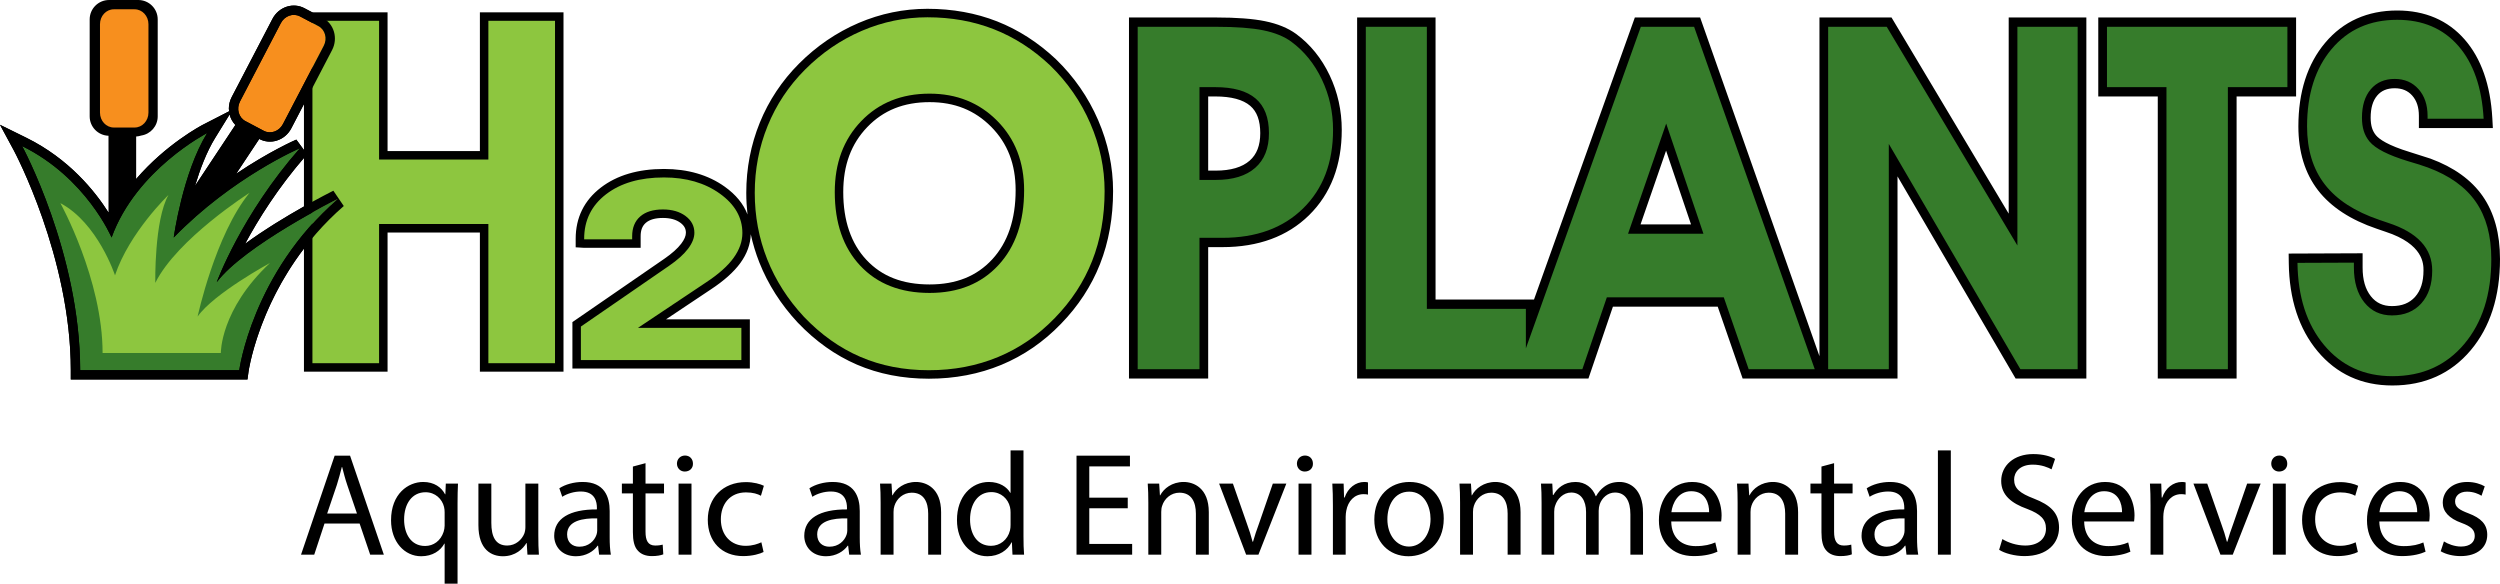
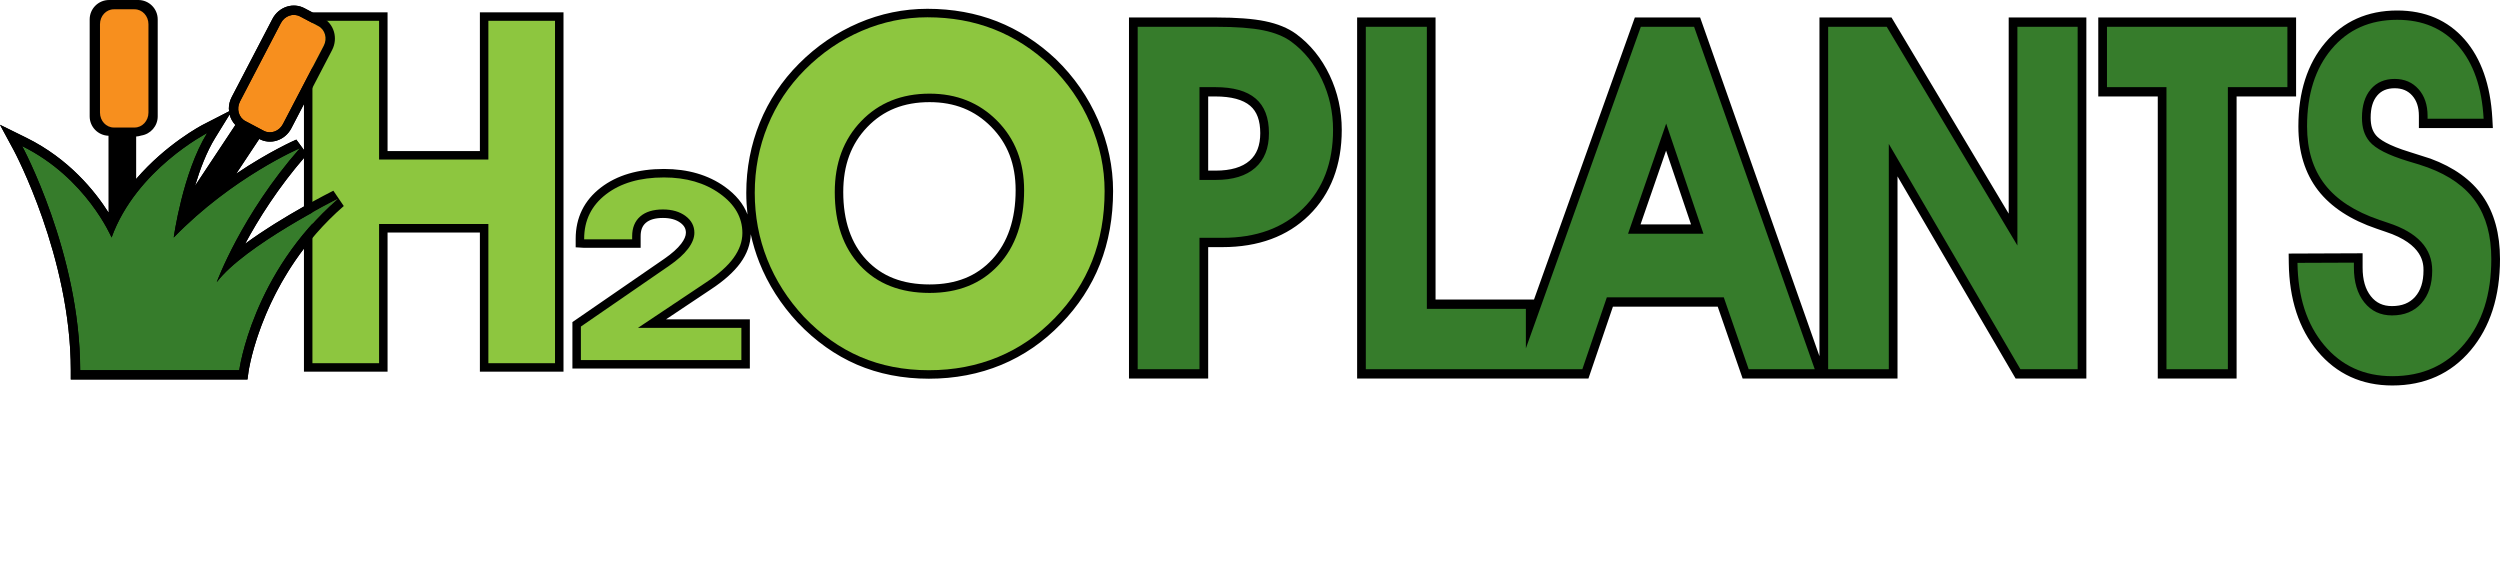
<svg xmlns="http://www.w3.org/2000/svg" preserveAspectRatio="xMidYMid" width="454" height="106" viewBox="0 0 454 106">
  <defs>
    <style>
      .cls-1 {
        fill: #000;
      }

      .cls-1, .cls-2, .cls-3, .cls-4 {
        fill-rule: evenodd;
      }

      .cls-2 {
        fill: #8dc63f;
      }

      .cls-3 {
        fill: #367c2b;
      }

      .cls-4 {
        fill: #f78f1e;
      }
    </style>
  </defs>
  <g>
    <path d="M439.270,21.051 C439.270,19.479 438.872,18.269 438.056,17.352 C437.256,16.458 436.215,16.026 434.872,16.026 C433.492,16.026 432.454,16.460 431.699,17.354 C430.898,18.300 430.512,19.615 430.512,21.371 C430.512,22.100 430.596,22.733 430.762,23.255 C430.918,23.745 431.157,24.181 431.484,24.577 C432.082,25.290 433.641,26.398 437.657,27.621 L441.387,28.811 C445.617,30.370 448.807,32.668 450.871,35.638 C452.948,38.633 454.001,42.466 454.001,47.031 C454.001,53.842 452.210,59.419 448.678,63.610 C445.104,67.854 440.315,70.003 434.446,70.003 C428.888,70.003 424.322,67.913 420.880,63.792 C417.488,59.731 415.725,54.340 415.641,47.756 L415.620,46.050 L429.050,45.995 L429.050,48.590 C429.050,50.823 429.542,52.531 430.557,53.808 C431.506,55.007 432.757,55.586 434.381,55.586 C436.198,55.586 437.570,55.038 438.579,53.910 C439.605,52.757 440.106,51.187 440.106,49.113 C440.106,47.931 440.106,44.338 433.228,42.092 L431.602,41.534 C426.875,39.932 423.298,37.588 420.963,34.569 C418.588,31.494 417.384,27.586 417.384,22.956 C417.384,16.713 419.022,11.600 422.255,7.765 C425.531,3.877 429.932,1.907 435.330,1.907 C440.403,1.907 444.526,3.678 447.580,7.170 C450.579,10.605 452.269,15.413 452.606,21.465 L452.704,23.257 L439.270,23.257 L439.270,21.051 ZM406.166,68.736 L391.852,68.736 C391.852,68.736 391.852,20.678 391.852,17.516 C389.546,17.516 381.046,17.516 381.046,17.516 L381.046,3.175 L416.970,3.175 L416.970,17.516 C416.970,17.516 408.467,17.516 406.166,17.516 C406.166,20.678 406.166,68.736 406.166,68.736 ZM344.588,32.029 C344.588,40.666 344.588,68.736 344.588,68.736 L331.842,68.736 L330.413,68.736 L316.460,68.736 C316.460,68.736 312.579,57.538 311.938,55.690 C310.071,55.690 294.787,55.690 292.905,55.690 C292.273,57.549 288.462,68.736 288.462,68.736 L278.678,68.736 L273.449,68.736 L246.453,68.736 L246.453,3.175 L260.696,3.175 C260.696,3.175 260.696,51.233 260.696,54.394 C263.206,54.394 277.305,54.394 278.576,54.394 L296.887,3.175 L308.744,3.175 L330.413,64.682 L330.413,3.175 L343.501,3.175 C343.501,3.175 360.296,31.290 364.779,38.795 C364.779,30.348 364.779,3.175 364.779,3.175 L378.882,3.175 L378.882,68.736 L366.032,68.736 C366.032,68.736 349.090,39.735 344.588,32.029 ZM302.559,27.358 C300.988,31.904 298.861,38.049 297.924,40.751 C300.463,40.751 304.569,40.751 307.089,40.751 C306.178,38.060 304.098,31.913 302.559,27.358 ZM221.993,44.878 C221.993,44.878 220.624,44.878 219.406,44.878 C219.406,47.795 219.406,68.736 219.406,68.736 L205.023,68.736 L205.023,3.175 L220.852,3.175 C224.553,3.175 227.535,3.400 229.717,3.846 C232.007,4.314 233.909,5.093 235.375,6.163 C237.947,8.054 239.994,10.579 241.462,13.671 C242.923,16.744 243.663,20.078 243.663,23.577 C243.663,29.996 241.662,35.215 237.714,39.091 C233.806,42.931 228.516,44.878 221.993,44.878 ZM227.036,19.213 C225.719,18.087 223.587,17.516 220.695,17.516 C220.695,17.516 220.044,17.516 219.406,17.516 C219.406,19.947 219.406,28.552 219.406,30.984 C220.086,30.984 220.775,30.984 220.775,30.984 C223.500,30.984 225.575,30.374 226.941,29.171 C228.233,28.036 228.861,26.405 228.861,24.185 C228.861,21.892 228.264,20.265 227.036,19.213 ZM192.666,58.815 C189.518,62.082 185.877,64.586 181.844,66.257 C177.816,67.927 173.391,68.774 168.691,68.774 C163.948,68.774 159.553,67.914 155.627,66.221 C151.707,64.530 148.089,61.962 144.862,58.575 C141.807,55.290 139.461,51.611 137.889,47.641 C137.234,45.986 136.722,44.280 136.337,42.535 C136.288,44.331 135.665,46.088 134.451,47.759 C133.274,49.379 131.464,50.998 129.080,52.563 C129.080,52.563 124.607,55.550 120.946,57.994 C126.351,57.994 136.173,57.994 136.173,57.994 L136.173,66.931 L103.950,66.931 L103.950,58.493 C103.950,58.493 120.640,46.995 120.641,46.995 C122.015,46.049 123.051,45.124 123.718,44.245 C124.276,43.509 124.559,42.844 124.559,42.268 C124.559,41.532 124.257,40.977 123.581,40.469 C122.794,39.879 121.719,39.580 120.388,39.580 C118.998,39.580 117.950,39.881 117.272,40.474 C116.636,41.033 116.340,41.803 116.340,42.901 L116.340,45.004 L106.083,45.004 L104.543,44.913 L104.543,43.372 C104.543,39.526 106.084,36.392 109.124,34.057 C112.038,31.819 115.890,30.683 120.571,30.683 C124.908,30.683 128.623,31.767 131.611,33.902 C133.638,35.350 135.018,37.039 135.747,38.948 C135.604,37.655 135.523,36.346 135.523,35.021 C135.523,30.574 136.349,26.286 137.978,22.278 C139.608,18.262 142.011,14.649 145.120,11.538 C148.294,8.360 151.924,5.884 155.908,4.178 L155.908,4.177 C159.904,2.466 164.113,1.598 168.415,1.598 C172.958,1.598 177.217,2.368 181.074,3.885 C184.932,5.403 188.517,7.707 191.747,10.746 C195.037,13.925 197.618,17.647 199.418,21.804 C201.221,25.973 202.136,30.308 202.136,34.690 C202.136,39.494 201.339,43.953 199.768,47.943 C198.192,51.942 195.800,55.602 192.666,58.815 ZM184.439,34.549 C184.439,29.818 182.987,26.049 180.001,23.028 C177.017,20.014 173.358,18.549 168.814,18.549 C164.129,18.549 160.430,20.027 157.505,23.068 C154.564,26.126 153.134,29.990 153.134,34.881 C153.134,40.078 154.553,44.224 157.352,47.204 L157.353,47.204 C160.163,50.199 163.913,51.655 168.814,51.655 C173.634,51.655 177.353,50.166 180.185,47.103 C183.007,44.048 184.439,39.824 184.439,34.549 ZM87.148,42.226 C84.748,42.226 72.781,42.226 70.381,42.226 C70.381,44.944 70.381,67.500 70.381,67.500 L55.197,67.500 L55.197,45.141 C46.773,56.195 45.157,67.312 45.138,67.449 L44.940,68.915 L12.855,68.915 L12.855,67.225 C12.855,46.697 2.621,27.520 2.518,27.328 L-0.005,22.657 L4.779,25.014 C12.531,28.835 17.246,34.718 19.703,38.590 C19.703,35.921 19.703,26.856 19.703,24.653 C17.806,24.594 16.285,23.044 16.285,21.136 L16.285,3.523 C16.285,1.577 17.865,-0.000 19.815,-0.000 L25.109,-0.000 C27.059,-0.000 28.640,1.577 28.640,3.523 L28.640,21.136 C28.640,22.895 27.346,24.349 25.657,24.612 C25.358,24.705 25.048,24.770 24.726,24.793 C24.726,26.341 24.726,28.986 24.726,32.501 C30.163,26.185 36.517,22.822 36.838,22.657 C36.838,22.657 40.620,20.717 41.619,20.203 C41.602,20.043 41.557,19.889 41.557,19.728 C41.557,19.026 41.724,18.311 42.071,17.643 L49.482,3.423 C50.035,2.360 50.993,1.552 52.113,1.202 C53.181,0.873 54.303,0.972 55.275,1.484 C55.275,1.484 55.954,1.843 56.700,2.237 L70.381,2.237 C70.381,2.237 70.381,24.718 70.381,27.436 C72.781,27.436 84.748,27.436 87.148,27.436 C87.148,24.718 87.148,2.237 87.148,2.237 L102.332,2.237 L102.332,67.500 L87.148,67.500 C87.148,67.500 87.148,44.944 87.148,42.226 ZM41.696,20.791 C40.928,22.035 39.076,25.041 39.076,25.041 C37.506,27.588 36.314,30.766 35.414,33.754 C38.892,28.505 41.824,24.082 42.744,22.694 C42.232,22.161 41.871,21.507 41.696,20.791 ZM55.197,18.897 L52.897,23.311 C52.344,24.376 51.383,25.186 50.261,25.530 C49.197,25.862 48.074,25.761 47.106,25.247 C47.106,25.247 47.079,25.234 47.078,25.234 C46.458,26.170 44.981,28.398 42.894,31.547 C48.900,27.506 53.539,25.469 53.810,25.352 L55.197,27.241 L55.197,18.897 ZM55.197,28.678 C50.340,34.316 46.830,39.965 44.513,44.271 C48.027,41.689 52.055,39.269 55.197,37.498 L55.197,28.678 Z" class="cls-1" />
    <path d="M198.336,47.377 C196.829,51.200 194.571,54.656 191.558,57.745 C188.545,60.871 185.112,63.235 181.254,64.833 C177.398,66.432 173.209,67.232 168.691,67.232 C164.136,67.232 159.984,66.422 156.237,64.805 C152.490,63.189 149.074,60.762 145.989,57.525 C143.049,54.364 140.827,50.879 139.321,47.073 C137.814,43.268 137.063,39.251 137.063,35.021 C137.063,30.757 137.843,26.701 139.404,22.858 C140.964,19.016 143.233,15.605 146.209,12.627 C149.259,9.575 152.693,7.231 156.514,5.595 C160.334,3.959 164.301,3.140 168.415,3.140 C172.787,3.140 176.818,3.867 180.510,5.319 C184.201,6.772 187.591,8.951 190.677,11.855 C193.835,14.906 196.278,18.427 198.005,22.417 C199.731,26.408 200.596,30.499 200.596,34.690 C200.596,39.325 199.841,43.553 198.336,47.377 ZM181.095,21.944 C177.838,18.653 173.744,17.007 168.814,17.007 C163.737,17.007 159.596,18.671 156.395,21.999 C153.193,25.329 151.594,29.623 151.594,34.881 C151.594,40.509 153.139,44.969 156.230,48.259 C159.320,51.552 163.516,53.196 168.814,53.196 C174.039,53.196 178.206,51.514 181.315,48.150 C184.424,44.785 185.979,40.251 185.979,34.549 C185.979,29.438 184.350,25.236 181.095,21.944 ZM128.226,51.280 L115.863,59.536 L134.633,59.536 L134.633,65.389 L105.490,65.389 L105.490,59.303 L121.513,48.265 C123.031,47.220 124.175,46.191 124.945,45.177 C125.714,44.163 126.099,43.191 126.099,42.268 C126.099,41.044 125.567,40.034 124.504,39.235 C123.440,38.438 122.069,38.038 120.388,38.038 C118.607,38.038 117.228,38.464 116.257,39.315 C115.286,40.168 114.800,41.363 114.800,42.901 L114.800,43.462 L106.083,43.462 L106.083,43.372 C106.083,40.014 107.408,37.318 110.061,35.279 C112.714,33.243 116.216,32.225 120.571,32.225 C124.600,32.225 127.981,33.202 130.716,35.156 C133.449,37.108 134.817,39.495 134.817,42.312 C134.817,43.863 134.279,45.375 133.205,46.853 C132.133,48.329 130.472,49.805 128.226,51.280 ZM88.688,40.684 L68.841,40.684 L68.841,65.958 L56.737,65.958 L56.737,3.778 L68.841,3.778 L68.841,28.977 L88.688,28.977 L88.688,3.778 L100.791,3.778 L100.791,65.958 L88.688,65.958 L88.688,40.684 Z" class="cls-2" />
    <path d="M440.849,21.051 C440.849,19.042 440.299,17.420 439.197,16.184 C438.099,14.952 436.655,14.333 434.872,14.333 C433.034,14.333 431.588,14.963 430.524,16.221 C429.461,17.481 428.932,19.198 428.932,21.371 C428.932,22.289 429.043,23.097 429.266,23.799 C429.489,24.499 429.835,25.136 430.308,25.707 C431.384,26.991 433.698,28.172 437.246,29.255 C438.822,29.711 440.031,30.096 440.871,30.409 C444.813,31.862 447.724,33.939 449.603,36.648 C451.481,39.355 452.420,42.814 452.420,47.031 C452.420,53.442 450.783,58.590 447.505,62.477 C444.224,66.368 439.875,68.313 434.446,68.313 C429.333,68.313 425.205,66.431 422.057,62.666 C418.912,58.899 417.301,53.922 417.221,47.736 L427.468,47.695 L427.468,48.590 C427.468,51.216 428.096,53.321 429.351,54.904 C430.609,56.486 432.288,57.279 434.381,57.279 C436.632,57.279 438.413,56.544 439.723,55.078 C441.033,53.608 441.688,51.622 441.688,49.113 C441.688,45.095 439.026,42.216 433.700,40.477 C433.013,40.250 432.474,40.066 432.078,39.923 C427.629,38.413 424.329,36.271 422.184,33.491 C420.037,30.714 418.963,27.202 418.963,22.956 C418.963,17.117 420.451,12.430 423.428,8.898 C426.406,5.365 430.373,3.597 435.330,3.597 C439.970,3.597 443.668,5.173 446.425,8.325 C449.177,11.477 450.713,15.890 451.027,21.567 L440.849,21.567 L440.849,21.051 ZM404.582,67.046 L393.431,67.046 L393.431,15.826 L382.626,15.826 L382.626,4.866 L415.390,4.866 L415.390,15.826 L404.582,15.826 L404.582,67.046 ZM343.007,26.133 L343.007,67.046 L331.993,67.046 L331.993,4.866 L342.632,4.866 L366.359,44.582 L366.359,4.866 L377.301,4.866 L377.301,67.046 L366.905,67.046 L343.007,26.133 ZM313.039,53.997 L291.801,53.997 L287.355,67.046 L277.099,67.046 L275.746,67.046 L248.032,67.046 L248.032,4.866 L259.116,4.866 L259.116,56.085 L277.099,56.085 L277.099,63.261 L297.974,4.866 L307.649,4.866 L329.556,67.046 L317.559,67.046 L313.039,53.997 ZM302.578,22.438 L295.655,42.442 L309.343,42.442 L302.578,22.438 ZM221.993,43.188 L217.825,43.188 L217.825,67.046 L206.603,67.046 L206.603,4.866 L220.852,4.866 C224.477,4.866 227.332,5.079 229.419,5.506 C231.506,5.934 233.193,6.617 234.480,7.556 C236.844,9.295 238.701,11.587 240.053,14.436 C241.405,17.284 242.082,20.331 242.082,23.577 C242.082,29.531 240.268,34.288 236.645,37.847 C233.020,41.407 228.136,43.188 221.993,43.188 ZM228.024,17.894 C226.412,16.516 223.969,15.826 220.695,15.826 L217.825,15.826 L217.825,32.674 L220.775,32.674 C223.891,32.674 226.281,31.944 227.946,30.477 C229.611,29.013 230.442,26.916 230.442,24.185 C230.442,21.371 229.638,19.272 228.024,17.894 ZM43.450,67.225 L14.561,67.225 C14.561,46.004 4.021,26.530 4.021,26.530 C15.676,32.270 20.263,43.133 20.263,43.133 C24.728,30.775 37.621,24.158 37.621,24.158 C33.159,31.399 31.548,43.133 31.548,43.133 C42.211,32.147 54.485,26.904 54.485,26.904 C43.822,39.014 39.358,51.248 39.358,51.248 C44.318,44.631 61.305,36.142 61.305,36.142 C45.806,49.626 43.450,67.225 43.450,67.225 Z" class="cls-3" />
    <path d="M58.793,8.313 L51.381,22.536 C50.694,23.860 49.137,24.406 47.907,23.757 L44.566,21.992 C43.336,21.342 42.897,19.742 43.587,18.418 L50.999,4.197 C51.686,2.872 53.242,2.326 54.474,2.976 L57.816,4.741 C59.044,5.391 59.483,6.992 58.793,8.313 ZM24.445,23.159 L20.671,23.159 C19.283,23.159 18.157,21.948 18.157,20.455 L18.157,4.392 C18.157,2.899 19.283,1.688 20.671,1.688 L24.445,1.688 C25.834,1.688 26.959,2.899 26.959,4.392 L26.959,20.455 C26.959,21.948 25.834,23.159 24.445,23.159 Z" class="cls-4" />
    <path d="M52.897,23.311 C52.344,24.376 51.383,25.186 50.261,25.530 C49.197,25.862 48.074,25.761 47.106,25.247 C47.106,25.247 47.079,25.234 47.078,25.234 C46.458,26.170 44.981,28.398 42.894,31.547 C48.900,27.506 53.539,25.469 53.810,25.352 L55.768,28.018 C50.612,33.873 46.920,39.797 44.513,44.271 C51.307,39.280 60.029,34.887 60.536,34.632 L62.430,37.415 C47.629,50.288 45.162,67.279 45.138,67.449 L44.940,68.915 L12.855,68.915 L12.855,67.225 C12.855,46.697 2.621,27.520 2.518,27.328 L-0.005,22.657 L4.779,25.014 C12.531,28.835 17.246,34.718 19.703,38.590 L24.726,32.501 C30.163,26.185 36.517,22.822 36.838,22.657 C36.838,22.657 40.620,20.717 41.619,20.203 C41.602,20.043 41.557,19.889 41.557,19.728 C41.557,19.026 41.724,18.311 42.071,17.643 L49.482,3.423 C50.035,2.360 50.993,1.552 52.113,1.202 C53.181,0.873 54.303,0.972 55.275,1.484 C55.275,1.484 58.616,3.249 58.617,3.249 C60.663,4.329 61.422,6.950 60.308,9.090 L52.897,23.311 ZM20.263,43.133 C20.263,43.133 15.676,32.270 4.021,26.530 C4.021,26.530 14.561,46.004 14.561,67.225 L43.450,67.225 C43.450,67.225 45.806,49.626 61.305,36.142 C61.305,36.142 44.318,44.631 39.358,51.248 C39.358,51.248 43.822,39.014 54.485,26.904 C54.485,26.904 42.211,32.147 31.548,43.133 C31.548,43.133 33.159,31.399 37.621,24.158 C37.621,24.158 24.728,30.775 20.263,43.133 ZM41.696,20.791 C40.928,22.035 39.076,25.041 39.076,25.041 C37.506,27.588 36.314,30.766 35.414,33.754 C38.892,28.505 41.824,24.082 42.744,22.694 C42.232,22.161 41.871,21.507 41.696,20.791 ZM57.816,4.741 L54.474,2.976 C53.242,2.326 51.686,2.872 50.999,4.197 L43.587,18.418 C42.897,19.742 43.336,21.342 44.566,21.992 L47.907,23.757 C49.137,24.406 50.694,23.860 51.381,22.536 L58.793,8.313 C59.483,6.992 59.044,5.391 57.816,4.741 Z" class="cls-1" />
-     <path d="M10.964,36.888 C10.964,36.888 18.631,50.737 18.631,64.106 L40.104,64.106 C40.104,64.106 39.972,56.244 49.029,47.753 C49.029,47.753 38.784,53.320 35.886,57.489 C35.886,57.489 39.078,42.645 45.309,35.021 C45.309,35.021 32.166,43.380 28.199,51.373 C28.199,51.373 27.993,39.956 30.602,35.396 C30.602,35.396 23.493,42.214 20.883,49.998 C20.883,49.998 17.776,40.502 10.964,36.888 Z" class="cls-2" />
-     <path d="M448.004,89.284 C446.617,89.284 445.844,90.084 445.844,91.044 C445.844,92.110 446.617,92.590 448.297,93.230 C450.537,94.083 451.683,95.203 451.683,97.122 C451.683,99.389 449.923,100.988 446.857,100.988 C445.444,100.988 444.138,100.642 443.232,100.108 L443.818,98.322 C444.511,98.775 445.738,99.255 446.911,99.255 C448.617,99.255 449.417,98.402 449.417,97.336 C449.417,96.216 448.750,95.603 447.017,94.963 C444.698,94.137 443.605,92.857 443.605,91.311 C443.605,89.231 445.284,87.525 448.057,87.525 C449.363,87.525 450.510,87.898 451.230,88.325 L450.643,90.031 C450.137,89.711 449.203,89.284 448.004,89.284 ZM432.084,94.696 C432.138,97.869 434.164,99.175 436.510,99.175 C438.189,99.175 439.203,98.882 440.082,98.509 L440.482,100.188 C439.656,100.562 438.243,100.988 436.190,100.988 C432.218,100.988 429.845,98.375 429.845,94.483 C429.845,90.591 432.138,87.525 435.897,87.525 C440.109,87.525 441.229,91.231 441.229,93.603 C441.229,94.083 441.175,94.456 441.149,94.696 L432.084,94.696 ZM435.710,89.204 C433.337,89.204 432.298,91.390 432.111,93.017 L438.963,93.017 C438.989,91.524 438.349,89.204 435.710,89.204 ZM424.989,89.418 C422.030,89.418 420.431,91.604 420.431,94.296 C420.431,97.282 422.350,99.122 424.909,99.122 C426.242,99.122 427.122,98.775 427.789,98.482 L428.189,100.242 C427.575,100.562 426.216,100.988 424.483,100.988 C420.590,100.988 418.058,98.349 418.058,94.403 C418.058,90.431 420.777,87.551 424.989,87.551 C426.376,87.551 427.602,87.898 428.242,88.218 L427.709,90.031 C427.149,89.711 426.269,89.418 424.989,89.418 ZM413.871,85.632 C413.044,85.632 412.458,84.992 412.458,84.192 C412.458,83.366 413.071,82.726 413.924,82.726 C414.804,82.726 415.364,83.366 415.364,84.192 C415.390,84.992 414.804,85.632 413.871,85.632 ZM403.230,100.722 L398.325,87.818 L400.831,87.818 L403.363,95.070 C403.790,96.243 404.137,97.309 404.403,98.375 L404.483,98.375 C404.776,97.309 405.150,96.243 405.576,95.070 L408.082,87.818 L410.535,87.818 L405.470,100.722 L403.230,100.722 ZM396.110,89.738 C394.457,89.738 393.284,90.991 392.964,92.750 C392.910,93.070 392.857,93.443 392.857,93.843 L392.857,100.722 L390.538,100.722 L390.538,91.844 C390.538,90.324 390.511,89.018 390.431,87.818 L392.484,87.818 L392.564,90.351 L392.670,90.351 C393.257,88.618 394.670,87.525 396.243,87.525 C396.509,87.525 396.696,87.551 396.909,87.605 L396.909,89.818 C396.669,89.764 396.430,89.738 396.110,89.738 ZM378.484,94.696 C378.537,97.869 380.563,99.175 382.909,99.175 C384.589,99.175 385.602,98.882 386.482,98.509 L386.882,100.188 C386.055,100.562 384.642,100.988 382.589,100.988 C378.617,100.988 376.244,98.375 376.244,94.483 C376.244,90.591 378.537,87.525 382.296,87.525 C386.509,87.525 387.628,91.231 387.628,93.603 C387.628,94.083 387.575,94.456 387.548,94.696 L378.484,94.696 ZM382.110,89.204 C379.737,89.204 378.697,91.390 378.510,93.017 L385.362,93.017 C385.389,91.524 384.749,89.204 382.110,89.204 ZM373.922,95.816 C373.922,98.589 371.869,100.988 367.630,100.988 C365.897,100.988 364.004,100.482 363.044,99.842 L363.631,97.896 C364.670,98.535 366.190,99.069 367.790,99.069 C370.162,99.069 371.549,97.816 371.549,96.003 C371.549,94.323 370.589,93.363 368.163,92.430 C365.230,91.390 363.417,89.871 363.417,87.338 C363.417,84.539 365.737,82.459 369.229,82.459 C371.069,82.459 372.402,82.886 373.202,83.339 L372.562,85.232 C371.975,84.912 370.776,84.379 369.149,84.379 C366.697,84.379 365.763,85.845 365.763,87.072 C365.763,88.751 366.857,89.578 369.336,90.537 C372.375,91.710 373.922,93.177 373.922,95.816 ZM351.924,81.793 L354.270,81.793 L354.270,100.722 L351.924,100.722 L351.924,81.793 ZM346.029,99.095 L345.949,99.095 C345.229,100.108 343.843,101.015 342.003,101.015 C339.390,101.015 338.057,99.175 338.057,97.309 C338.057,94.190 340.830,92.484 345.816,92.510 L345.816,92.244 C345.816,91.177 345.522,89.258 342.883,89.258 C341.683,89.258 340.430,89.631 339.524,90.217 L338.991,88.671 C340.057,87.978 341.603,87.525 343.230,87.525 C347.175,87.525 348.135,90.217 348.135,92.803 L348.135,97.629 C348.135,98.749 348.188,99.842 348.348,100.722 L346.215,100.722 L346.029,99.095 ZM345.869,94.137 C343.310,94.083 340.404,94.536 340.404,97.042 C340.404,98.562 341.417,99.282 342.616,99.282 C344.296,99.282 345.362,98.216 345.736,97.122 C345.816,96.883 345.869,96.616 345.869,96.376 L345.869,94.137 ZM333.070,96.563 C333.070,98.162 333.523,99.069 334.829,99.069 C335.443,99.069 335.896,98.989 336.189,98.909 L336.296,100.668 C335.842,100.855 335.123,100.988 334.216,100.988 C333.123,100.988 332.243,100.642 331.683,100.002 C331.017,99.309 330.777,98.162 330.777,96.643 L330.777,89.604 L328.778,89.604 L328.778,87.818 L330.777,87.818 L330.777,84.725 L333.070,84.112 L333.070,87.818 L336.429,87.818 L336.429,89.604 L333.070,89.604 L333.070,96.563 ZM324.188,93.283 C324.188,91.204 323.415,89.471 321.202,89.471 C319.656,89.471 318.456,90.564 318.056,91.870 C317.950,92.164 317.896,92.564 317.896,92.963 L317.896,100.722 L315.550,100.722 L315.550,91.311 C315.550,89.978 315.524,88.884 315.444,87.818 L317.523,87.818 L317.656,89.951 L317.710,89.951 C318.350,88.724 319.843,87.525 321.975,87.525 C323.762,87.525 326.534,88.591 326.534,93.017 L326.534,100.722 L324.188,100.722 L324.188,93.283 ZM303.496,94.696 C303.550,97.869 305.576,99.175 307.922,99.175 C309.602,99.175 310.615,98.882 311.495,98.509 L311.894,100.188 C311.068,100.562 309.655,100.988 307.602,100.988 C303.630,100.988 301.257,98.375 301.257,94.483 C301.257,90.591 303.550,87.525 307.309,87.525 C311.521,87.525 312.641,91.231 312.641,93.603 C312.641,94.083 312.588,94.456 312.561,94.696 L303.496,94.696 ZM307.122,89.204 C304.749,89.204 303.710,91.390 303.523,93.017 L310.375,93.017 C310.401,91.524 309.762,89.204 307.122,89.204 ZM296.079,93.417 C296.079,90.937 295.173,89.444 293.280,89.444 C291.947,89.444 290.907,90.431 290.507,91.577 C290.400,91.897 290.320,92.324 290.320,92.750 L290.320,100.722 L288.028,100.722 L288.028,92.990 C288.028,90.937 287.121,89.444 285.335,89.444 C283.869,89.444 282.802,90.617 282.429,91.790 C282.296,92.137 282.242,92.537 282.242,92.937 L282.242,100.722 L279.950,100.722 L279.950,91.311 C279.950,89.978 279.923,88.884 279.843,87.818 L281.896,87.818 L282.002,89.898 L282.082,89.898 C282.802,88.671 284.002,87.525 286.135,87.525 C287.894,87.525 289.227,88.591 289.787,90.111 L289.840,90.111 C290.240,89.391 290.747,88.831 291.280,88.431 C292.053,87.845 292.906,87.525 294.133,87.525 C295.839,87.525 298.372,88.644 298.372,93.123 L298.372,100.722 L296.079,100.722 L296.079,93.417 ZM273.787,93.283 C273.787,91.204 273.014,89.471 270.801,89.471 C269.255,89.471 268.055,90.564 267.655,91.870 C267.549,92.164 267.495,92.564 267.495,92.963 L267.495,100.722 L265.149,100.722 L265.149,91.311 C265.149,89.978 265.123,88.884 265.043,87.818 L267.122,87.818 L267.255,89.951 L267.309,89.951 C267.949,88.724 269.442,87.525 271.574,87.525 C273.361,87.525 276.133,88.591 276.133,93.017 L276.133,100.722 L273.787,100.722 L273.787,93.283 ZM255.761,101.015 C252.269,101.015 249.576,98.455 249.576,94.376 C249.576,90.057 252.402,87.525 255.974,87.525 C259.680,87.525 262.186,90.217 262.186,94.163 C262.186,98.935 258.880,101.015 255.761,101.015 ZM255.921,89.284 C253.148,89.284 251.949,91.844 251.949,94.296 C251.949,97.122 253.575,99.255 255.868,99.255 C258.107,99.255 259.787,97.149 259.787,94.243 C259.787,92.057 258.694,89.284 255.921,89.284 ZM247.627,89.738 C245.975,89.738 244.801,90.991 244.482,92.750 C244.428,93.070 244.375,93.443 244.375,93.843 L244.375,100.722 L242.055,100.722 L242.055,91.844 C242.055,90.324 242.029,89.018 241.949,87.818 L244.002,87.818 L244.082,90.351 L244.188,90.351 C244.775,88.618 246.188,87.525 247.761,87.525 C248.027,87.525 248.214,87.551 248.427,87.605 L248.427,89.818 C248.187,89.764 247.947,89.738 247.627,89.738 ZM236.935,85.632 C236.109,85.632 235.522,84.992 235.522,84.192 C235.522,83.366 236.135,82.726 236.989,82.726 C237.868,82.726 238.428,83.366 238.428,84.192 C238.455,84.992 237.868,85.632 236.935,85.632 ZM226.295,100.722 L221.389,87.818 L223.895,87.818 L226.428,95.070 C226.855,96.243 227.201,97.309 227.468,98.375 L227.548,98.375 C227.841,97.309 228.214,96.243 228.641,95.070 L231.147,87.818 L233.600,87.818 L228.534,100.722 L226.295,100.722 ZM217.173,93.283 C217.173,91.204 216.400,89.471 214.187,89.471 C212.641,89.471 211.441,90.564 211.041,91.870 C210.934,92.164 210.881,92.564 210.881,92.963 L210.881,100.722 L208.535,100.722 L208.535,91.311 C208.535,89.978 208.508,88.884 208.428,87.818 L210.508,87.818 L210.641,89.951 L210.694,89.951 C211.334,88.724 212.827,87.525 214.960,87.525 C216.746,87.525 219.519,88.591 219.519,93.017 L219.519,100.722 L217.173,100.722 L217.173,93.283 ZM195.495,82.753 L205.199,82.753 L205.199,84.699 L197.814,84.699 L197.814,90.377 L204.799,90.377 L204.799,92.297 L197.814,92.297 L197.814,98.775 L205.599,98.775 L205.599,100.722 L195.495,100.722 L195.495,82.753 ZM183.759,98.482 L183.706,98.482 C182.986,99.922 181.413,101.015 179.307,101.015 C176.188,101.015 173.788,98.375 173.788,94.456 C173.762,90.164 176.428,87.525 179.573,87.525 C181.546,87.525 182.879,88.458 183.466,89.498 L183.519,89.498 L183.519,81.793 L185.865,81.793 L185.865,97.389 C185.865,98.535 185.892,99.842 185.972,100.722 L183.866,100.722 L183.759,98.482 ZM183.519,93.070 C183.519,92.777 183.493,92.377 183.413,92.084 C183.066,90.591 181.786,89.364 180.027,89.364 C177.601,89.364 176.161,91.497 176.161,94.350 C176.161,96.962 177.441,99.122 179.973,99.122 C181.546,99.122 182.986,98.082 183.413,96.323 C183.493,96.003 183.519,95.683 183.519,95.310 L183.519,93.070 ZM168.559,93.283 C168.559,91.204 167.786,89.471 165.573,89.471 C164.027,89.471 162.827,90.564 162.427,91.870 C162.321,92.164 162.267,92.564 162.267,92.963 L162.267,100.722 L159.921,100.722 L159.921,91.311 C159.921,89.978 159.894,88.884 159.814,87.818 L161.894,87.818 L162.027,89.951 L162.081,89.951 C162.720,88.724 164.213,87.525 166.346,87.525 C168.132,87.525 170.905,88.591 170.905,93.017 L170.905,100.722 L168.559,100.722 L168.559,93.283 ZM154.026,99.095 L153.946,99.095 C153.226,100.108 151.840,101.015 150.000,101.015 C147.388,101.015 146.054,99.175 146.054,97.309 C146.054,94.190 148.827,92.484 153.813,92.510 L153.813,92.244 C153.813,91.177 153.519,89.258 150.880,89.258 C149.680,89.258 148.427,89.631 147.521,90.217 L146.988,88.671 C148.054,87.978 149.600,87.525 151.227,87.525 C155.172,87.525 156.132,90.217 156.132,92.803 L156.132,97.629 C156.132,98.749 156.185,99.842 156.345,100.722 L154.213,100.722 L154.026,99.095 ZM153.866,94.137 C151.307,94.083 148.401,94.536 148.401,97.042 C148.401,98.562 149.414,99.282 150.613,99.282 C152.293,99.282 153.359,98.216 153.733,97.122 C153.813,96.883 153.866,96.616 153.866,96.376 L153.866,94.137 ZM135.466,89.418 C132.507,89.418 130.907,91.604 130.907,94.296 C130.907,97.282 132.827,99.122 135.386,99.122 C136.719,99.122 137.599,98.775 138.265,98.482 L138.665,100.242 C138.052,100.562 136.692,100.988 134.959,100.988 C131.067,100.988 128.534,98.349 128.534,94.403 C128.534,90.431 131.254,87.551 135.466,87.551 C136.852,87.551 138.079,87.898 138.719,88.218 L138.185,90.031 C137.625,89.711 136.746,89.418 135.466,89.418 ZM124.347,85.632 C123.521,85.632 122.934,84.992 122.934,84.192 C122.934,83.366 123.547,82.726 124.400,82.726 C125.280,82.726 125.840,83.366 125.840,84.192 C125.867,84.992 125.280,85.632 124.347,85.632 ZM117.227,96.563 C117.227,98.162 117.680,99.069 118.986,99.069 C119.599,99.069 120.053,98.989 120.346,98.909 L120.453,100.668 C119.999,100.855 119.280,100.988 118.373,100.988 C117.280,100.988 116.400,100.642 115.840,100.002 C115.174,99.309 114.934,98.162 114.934,96.643 L114.934,89.604 L112.934,89.604 L112.934,87.818 L114.934,87.818 L114.934,84.725 L117.227,84.112 L117.227,87.818 L120.586,87.818 L120.586,89.604 L117.227,89.604 L117.227,96.563 ZM108.612,99.095 L108.532,99.095 C107.812,100.108 106.426,101.015 104.586,101.015 C101.974,101.015 100.641,99.175 100.641,97.309 C100.641,94.190 103.413,92.484 108.399,92.510 L108.399,92.244 C108.399,91.177 108.106,89.258 105.466,89.258 C104.266,89.258 103.013,89.631 102.107,90.217 L101.574,88.671 C102.640,87.978 104.187,87.525 105.813,87.525 C109.759,87.525 110.718,90.217 110.718,92.803 L110.718,97.629 C110.718,98.749 110.772,99.842 110.932,100.722 L108.799,100.722 L108.612,99.095 ZM108.452,94.137 C105.893,94.083 102.987,94.536 102.987,97.042 C102.987,98.562 104.000,99.282 105.200,99.282 C106.879,99.282 107.946,98.216 108.319,97.122 C108.399,96.883 108.452,96.616 108.452,96.376 L108.452,94.137 ZM95.651,98.615 L95.598,98.615 C94.985,99.655 93.625,101.015 91.332,101.015 C89.306,101.015 86.880,99.895 86.880,95.363 L86.880,87.818 L89.226,87.818 L89.226,94.963 C89.226,97.416 89.973,99.069 92.106,99.069 C93.679,99.069 94.772,97.976 95.198,96.936 C95.332,96.589 95.412,96.163 95.412,95.736 L95.412,87.818 L97.758,87.818 L97.758,97.202 C97.758,98.535 97.784,99.708 97.864,100.722 L95.785,100.722 L95.651,98.615 ZM83.091,106.000 L80.745,106.000 L80.745,98.722 L80.691,98.722 C79.998,100.002 78.559,101.015 76.479,101.015 C73.466,101.015 71.014,98.402 71.014,94.483 C71.014,89.658 74.133,87.525 76.852,87.525 C78.852,87.525 80.185,88.511 80.825,89.764 L80.878,89.764 L80.958,87.818 L83.171,87.818 C83.117,88.911 83.091,90.031 83.091,91.364 L83.091,106.000 ZM80.745,93.043 C80.745,92.724 80.718,92.350 80.638,92.057 C80.291,90.617 79.038,89.391 77.279,89.391 C74.853,89.391 73.386,91.444 73.386,94.350 C73.386,96.909 74.613,99.149 77.199,99.149 C78.718,99.149 80.025,98.216 80.558,96.589 C80.665,96.269 80.745,95.816 80.745,95.470 L80.745,93.043 ZM65.304,95.070 L58.932,95.070 L57.066,100.722 L54.667,100.722 L60.772,82.753 L63.571,82.753 L69.703,100.722 L67.223,100.722 L65.304,95.070 ZM63.064,88.085 C62.665,86.912 62.398,85.845 62.131,84.805 L62.078,84.805 C61.811,85.872 61.518,86.965 61.172,88.058 L59.412,93.257 L64.824,93.257 L63.064,88.085 ZM125.574,100.722 L123.227,100.722 L123.227,87.818 L125.574,87.818 L125.574,100.722 ZM238.162,100.722 L235.815,100.722 L235.815,87.818 L238.162,87.818 L238.162,100.722 ZM415.097,100.722 L412.751,100.722 L412.751,87.818 L415.097,87.818 L415.097,100.722 Z" class="cls-1" />
  </g>
</svg>